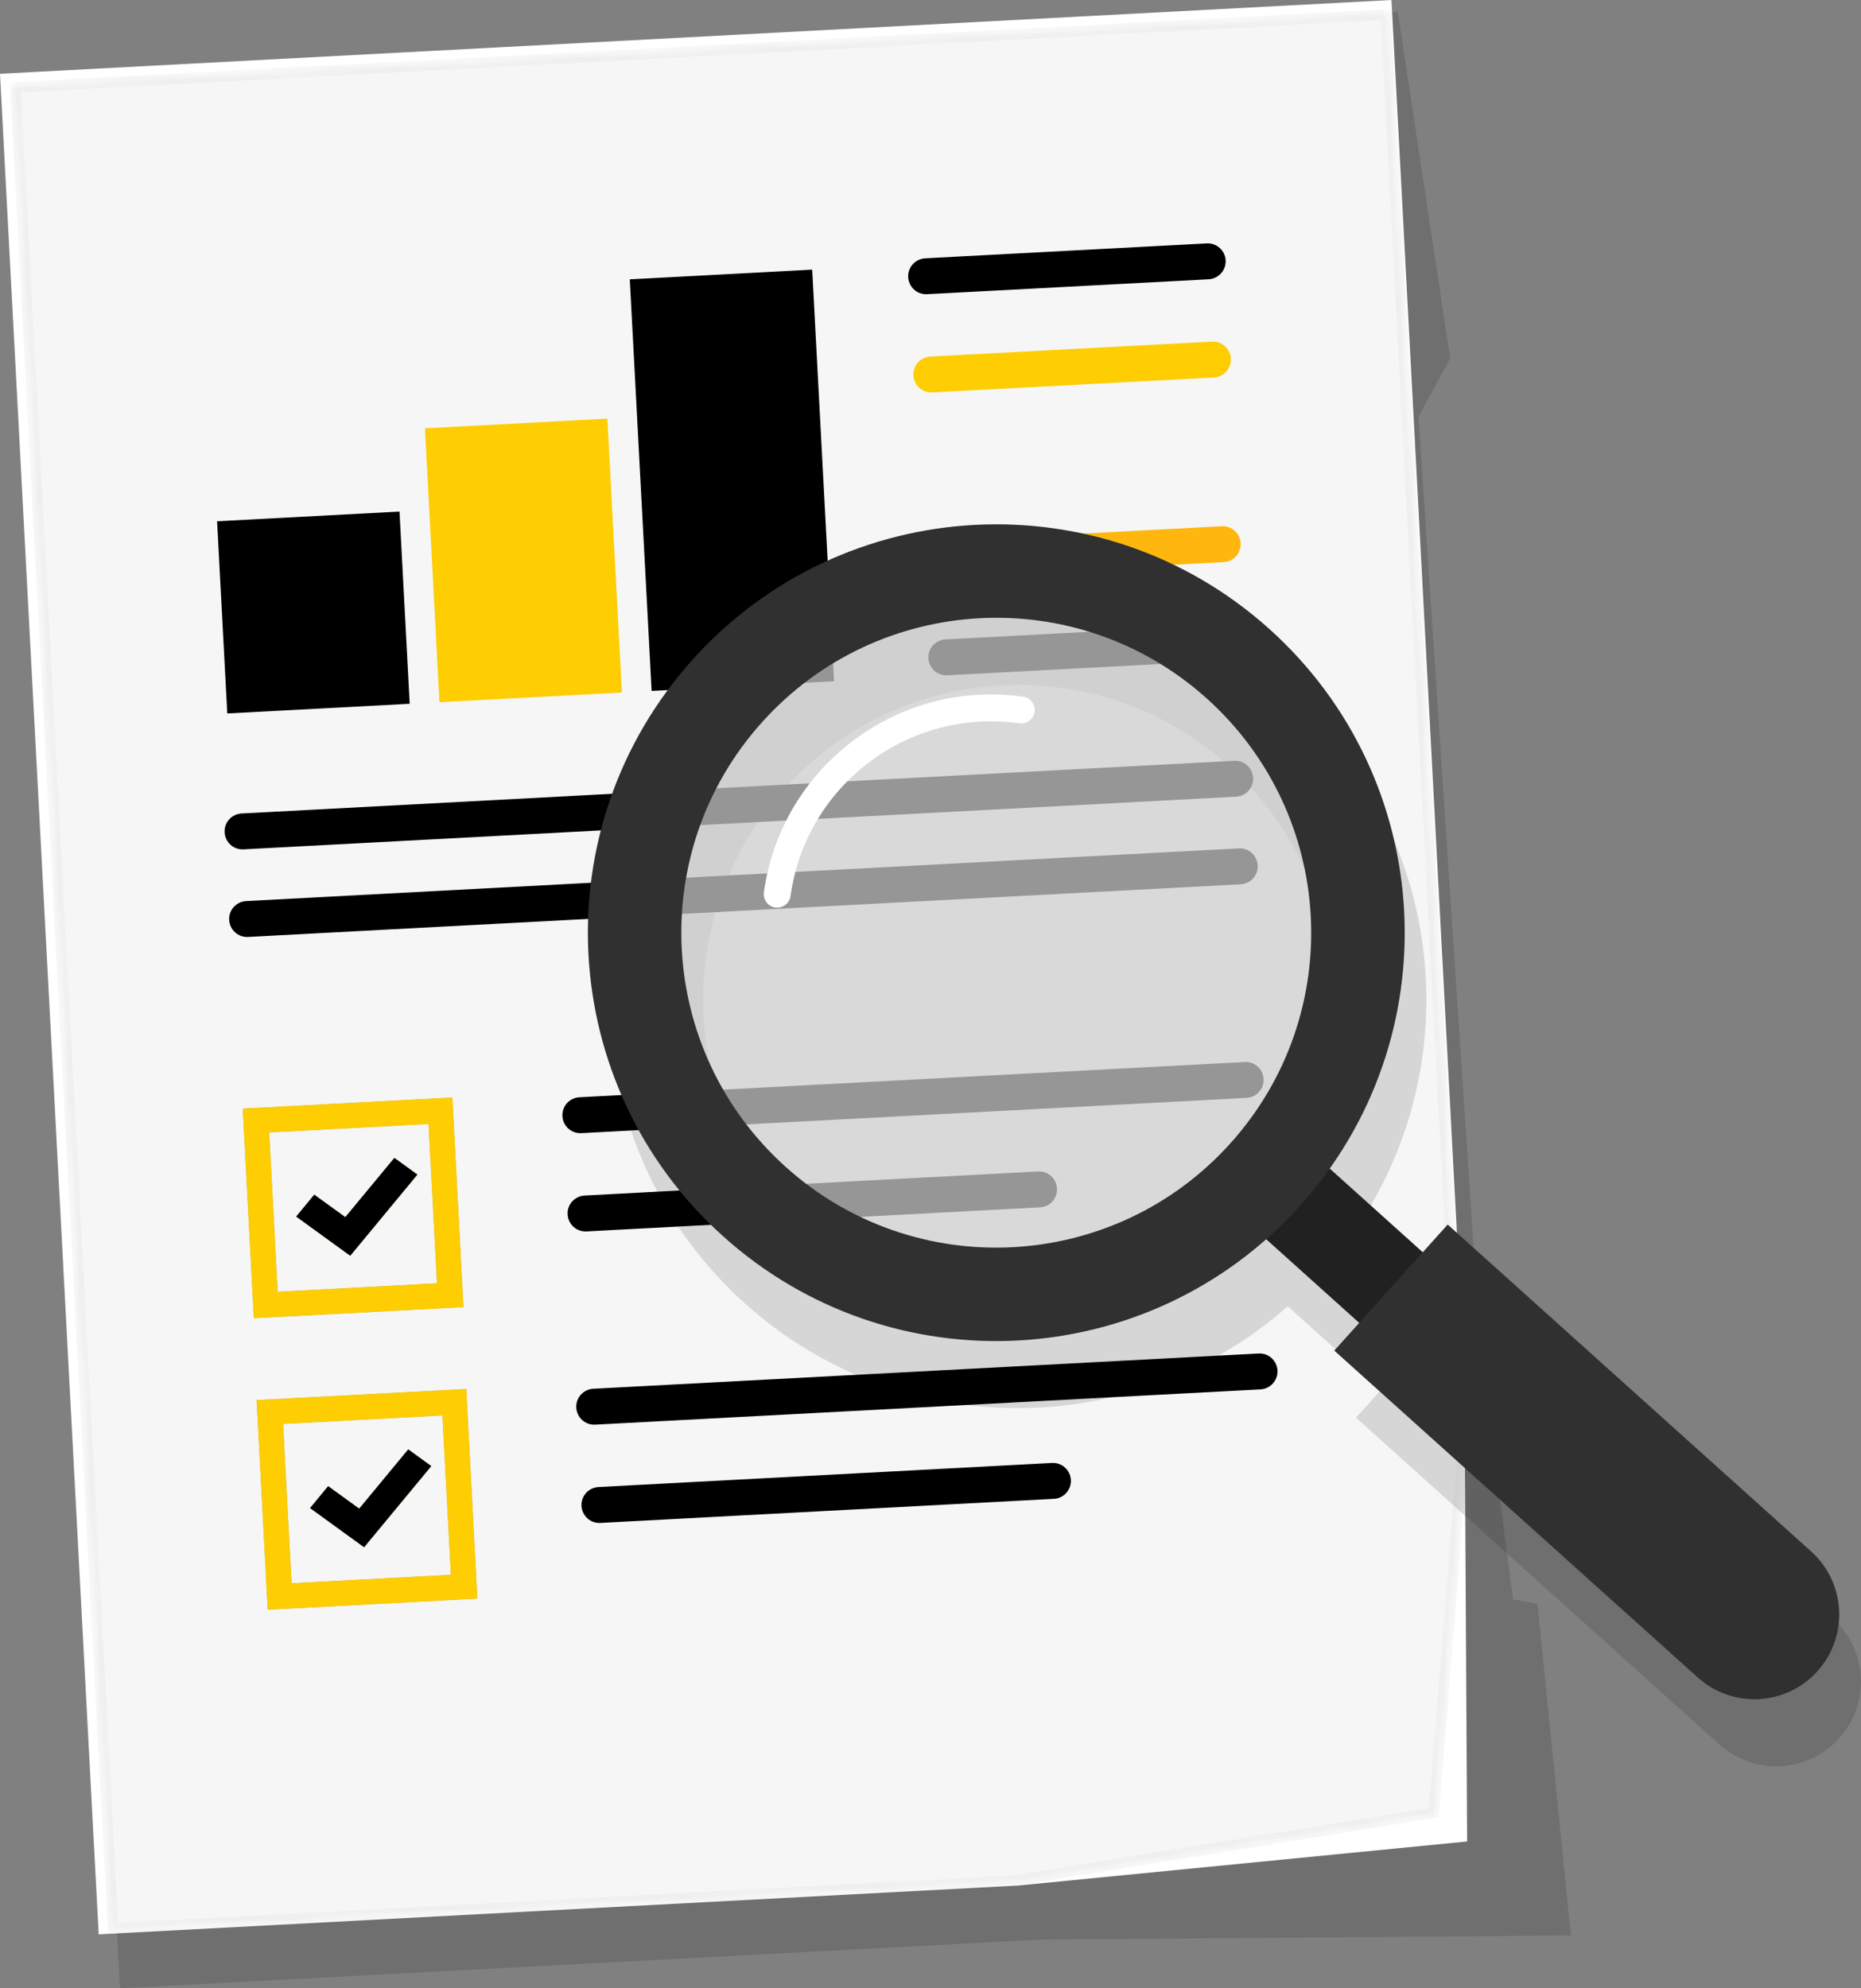
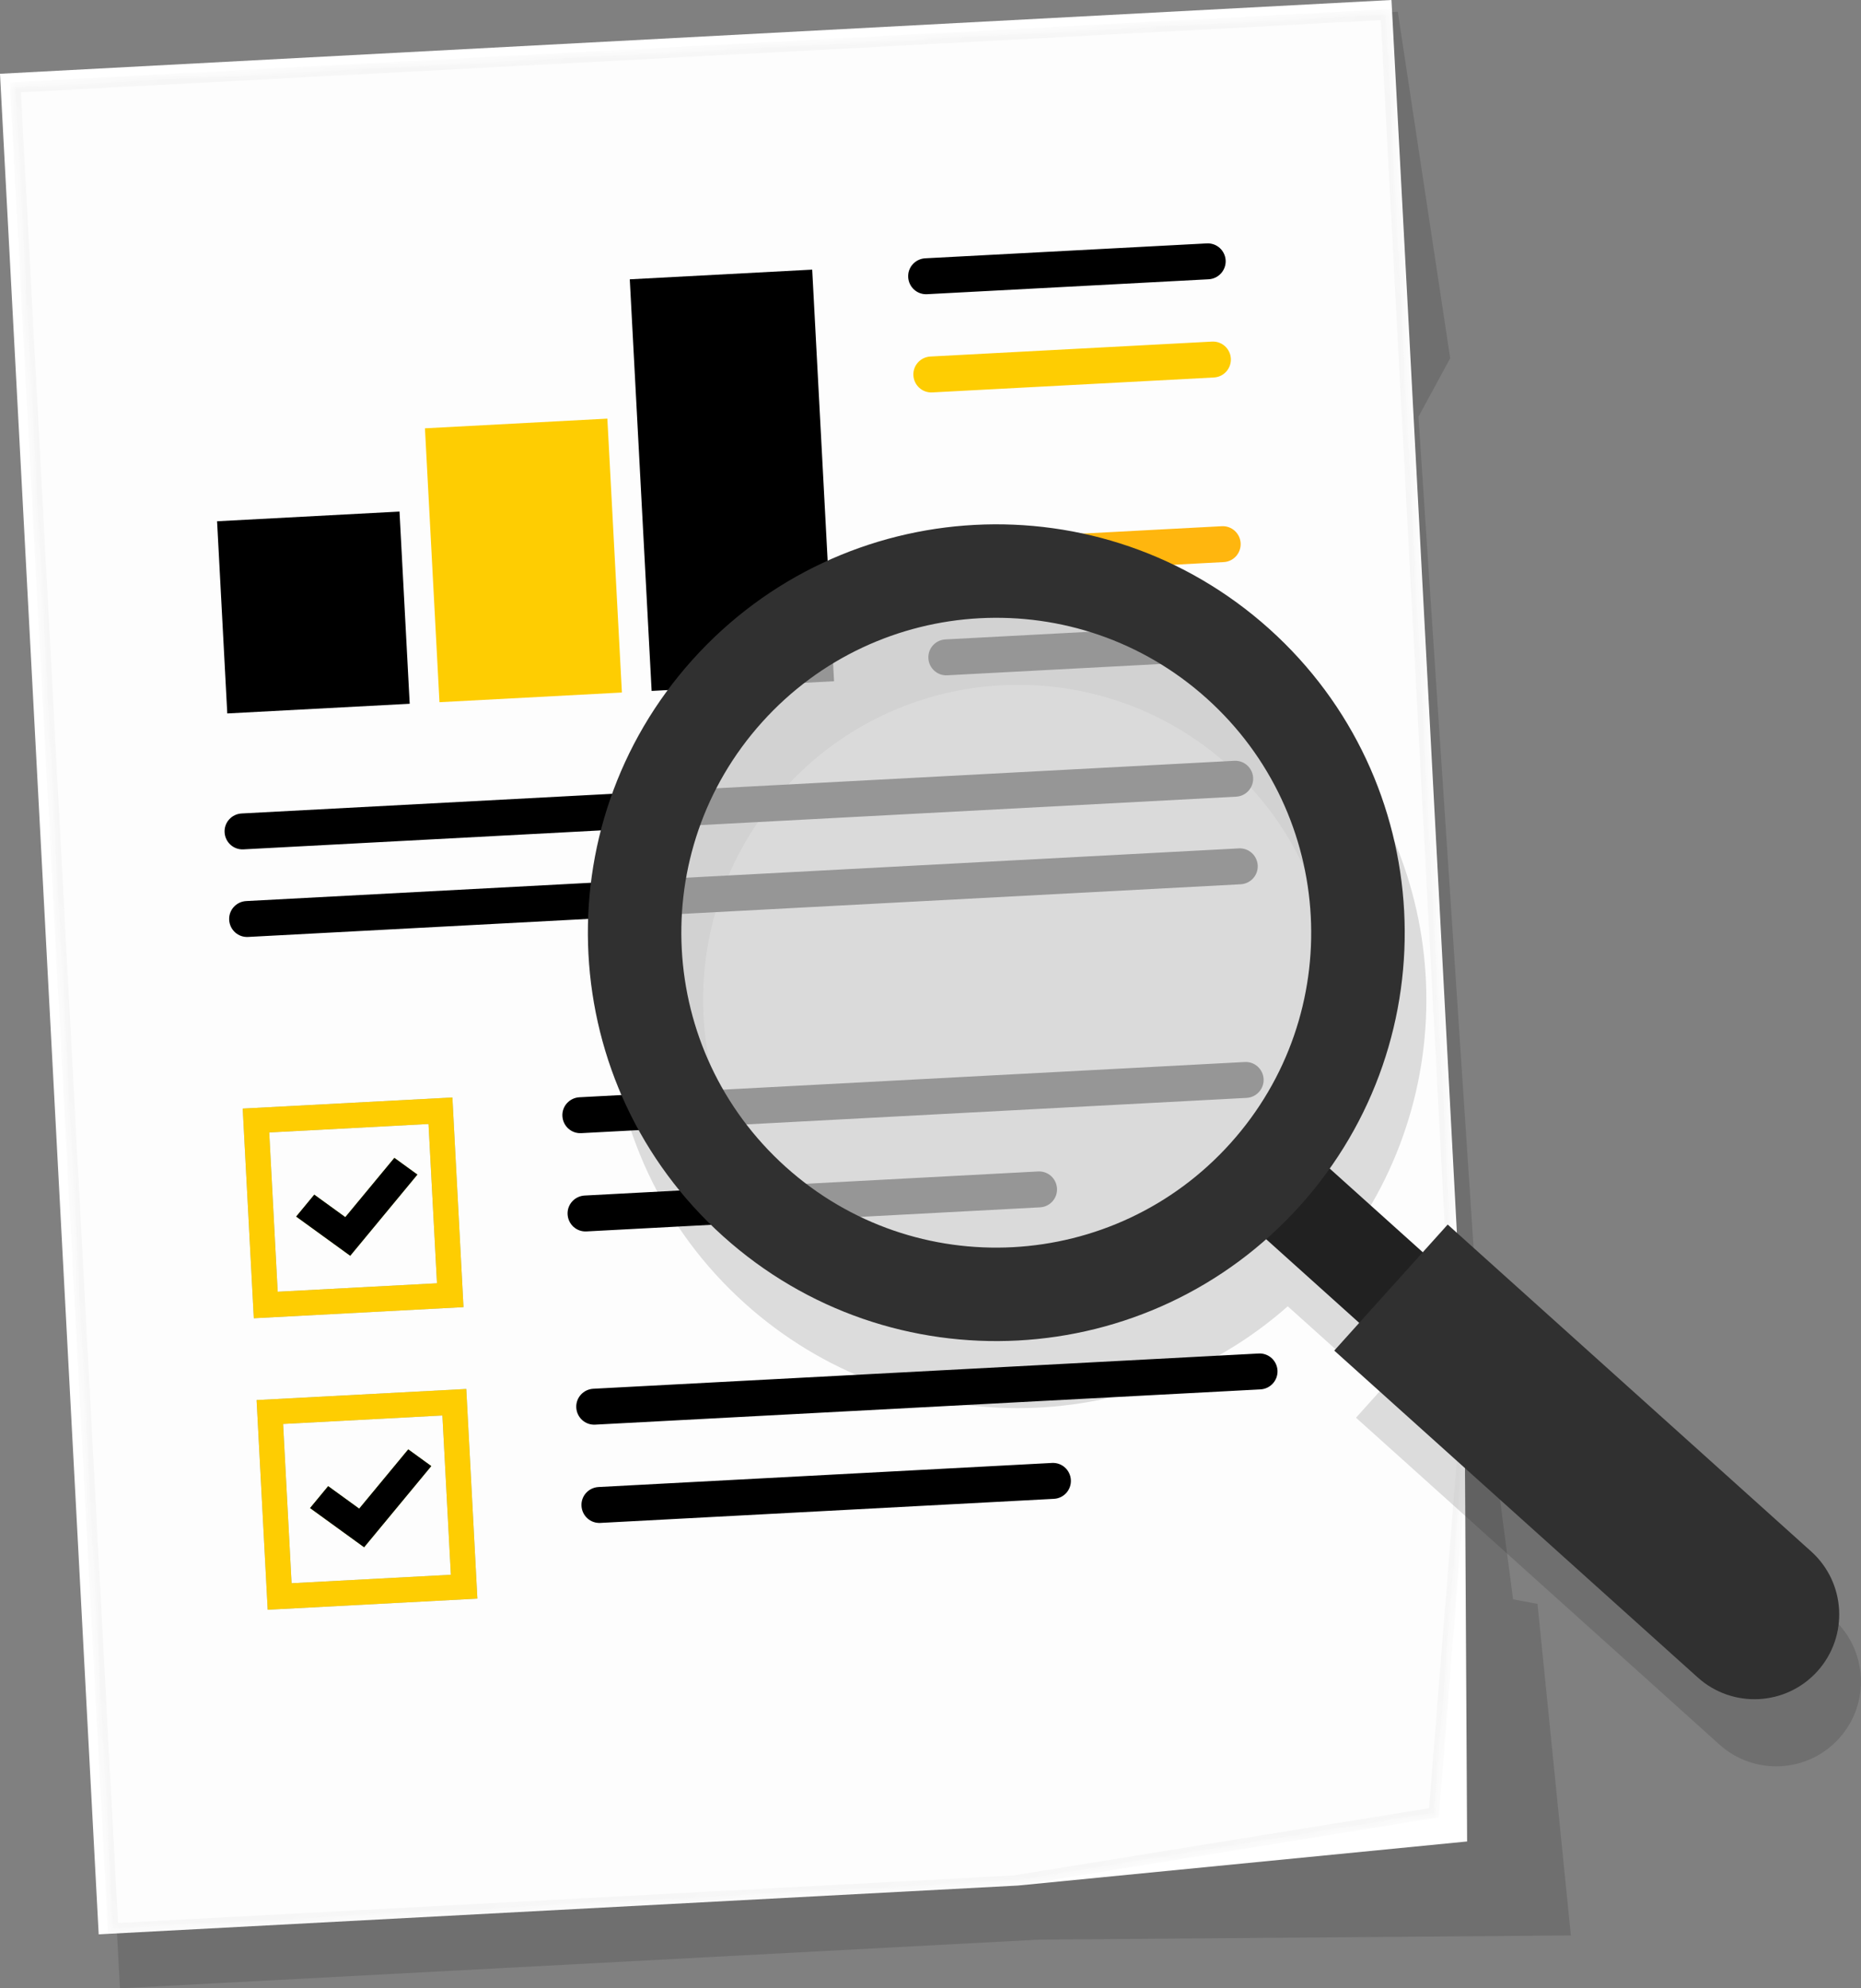
<svg xmlns="http://www.w3.org/2000/svg" width="176" height="188" viewBox="0 0 176 188" fill="none">
  <rect x="0" y="0" width="176" height="188" fill="#808080" stroke="none" />
  <path opacity="0.13" d="M148.563 183L98.276 183.393L11.343 188L2.009 12.088L132.192 1.102L137.148 33.874L134.148 39.399L139.997 127.529L143.095 151.219L145.406 151.652L148.563 183Z" fill="black" />
  <path d="M138.749 174.114L96.267 178.281L9.334 182.895L0 6.976L131.595 0L138.5 130.115L138.749 174.114Z" fill="white" />
  <mask id="mask0" style="mask-type:alpha" maskUnits="userSpaceOnUse" x="0" y="0" width="139" height="183">
    <path d="M136.084 171.831L95.959 178.321L10.213 182.868L0.925 7.783L131.529 0.853L138.795 137.78L136.084 171.831Z" fill="url(#paint0_linear)" />
  </mask>
  <g mask="url(#mask0)">
-     <path opacity="0.03" d="M136.084 171.831L95.959 178.321L10.213 182.868L0.925 7.783L131.529 0.853L138.795 137.78L136.084 171.831Z" fill="url(#paint1_linear)" />
-   </g>
+     </g>
  <mask id="mask1" style="mask-type:alpha" maskUnits="userSpaceOnUse" x="0" y="0" width="139" height="183">
    <path d="M136.084 171.831L95.959 178.321L10.213 182.868L0.925 7.783L131.529 0.853L138.795 137.78L136.084 171.831Z" fill="url(#paint2_linear)" />
  </mask>
  <g mask="url(#mask1)">
    <path opacity="0.03" d="M138.294 137.773L135.617 171.4L95.905 177.823L10.686 182.343L1.451 8.255L131.056 1.379L138.294 137.773Z" fill="#C4C4C4" stroke="black" />
    <path d="M114.305 26.406L87.675 27.817C86.737 27.87 85.942 27.148 85.89 26.209C85.837 25.271 86.559 24.477 87.498 24.424L114.128 23.014C115.067 22.961 115.861 23.683 115.914 24.621C115.959 25.553 115.244 26.354 114.305 26.406Z" fill="black" />
    <path d="M114.798 35.692L88.168 37.103C87.229 37.155 86.435 36.433 86.382 35.495C86.33 34.556 87.052 33.762 87.99 33.71L114.62 32.299C115.559 32.247 116.353 32.968 116.406 33.907C116.452 34.845 115.736 35.646 114.798 35.692Z" fill="#fecd02" />
    <path d="M115.723 53.147L89.093 54.558C88.154 54.611 87.36 53.889 87.307 52.95C87.255 52.012 87.977 51.218 88.916 51.165L115.546 49.755C116.484 49.702 117.279 50.424 117.331 51.362C117.377 52.301 116.662 53.101 115.723 53.147Z" fill="#FFB60E" />
    <path d="M116.215 62.439L89.585 63.85C88.646 63.903 87.852 63.181 87.8 62.242C87.747 61.304 88.469 60.51 89.408 60.458L116.038 59.047C116.976 58.994 117.771 59.716 117.823 60.654C117.869 61.593 117.154 62.387 116.215 62.439Z" fill="black" />
    <path d="M116.904 75.327L23.026 80.308C22.088 80.361 21.294 79.639 21.241 78.7C21.189 77.762 21.91 76.968 22.849 76.915L116.727 71.935C117.666 71.882 118.46 72.604 118.513 73.542C118.559 74.481 117.837 75.281 116.904 75.327Z" fill="black" />
    <path d="M117.338 83.609L23.459 88.59C22.521 88.642 21.727 87.92 21.674 86.982C21.622 86.043 22.344 85.249 23.282 85.197L117.16 80.216C118.099 80.164 118.893 80.885 118.946 81.824C118.998 82.756 118.276 83.556 117.338 83.609Z" fill="black" />
    <path d="M98.354 114.156L55.465 116.433C54.527 116.485 53.733 115.764 53.68 114.825C53.627 113.887 54.349 113.093 55.288 113.04L98.177 110.763C99.116 110.711 99.91 111.433 99.963 112.371C100.015 113.309 99.293 114.11 98.354 114.156Z" fill="black" />
    <path d="M117.895 103.807L54.973 107.141C54.035 107.193 53.24 106.471 53.188 105.533C53.135 104.595 53.857 103.801 54.796 103.748L117.718 100.415C118.657 100.362 119.451 101.084 119.504 102.022C119.55 102.954 118.834 103.755 117.895 103.807Z" fill="black" />
    <path d="M43.834 123.592L24.004 124.642L22.954 104.818L42.784 103.768L43.834 123.592ZM26.262 122.135L41.327 121.335L40.526 106.275L25.462 107.075L26.262 122.135Z" fill="#A3BBC4" />
    <path d="M33.122 118.736L28.008 115.029L29.721 112.955L32.656 115.081L37.296 109.477L39.476 111.058L33.122 118.736Z" fill="#C3D82E" />
    <path d="M43.834 123.592L24.004 124.642L22.954 104.818L42.784 103.768L43.834 123.592ZM26.262 122.135L41.327 121.335L40.526 106.275L25.462 107.075L26.262 122.135Z" fill="#fecd02" />
    <path d="M33.122 118.736L28.008 115.029L29.721 112.955L32.656 115.081L37.296 109.477L39.476 111.058L33.122 118.736Z" fill="black" />
    <path d="M99.667 141.717L56.778 143.994C55.84 144.046 55.045 143.325 54.993 142.386C54.94 141.448 55.663 140.654 56.601 140.601L99.49 138.324C100.429 138.272 101.223 138.994 101.276 139.932C101.328 140.87 100.606 141.671 99.667 141.717Z" fill="black" />
    <path d="M119.208 131.368L56.286 134.702C55.347 134.754 54.553 134.033 54.501 133.094C54.448 132.156 55.17 131.362 56.109 131.309L119.031 127.976C119.97 127.923 120.764 128.645 120.817 129.583C120.863 130.515 120.147 131.316 119.208 131.368Z" fill="black" />
    <path d="M45.147 151.153L25.317 152.203L24.267 132.379L44.097 131.329L45.147 151.153ZM27.575 149.697L42.64 148.896L41.839 133.836L26.774 134.636L27.575 149.697Z" fill="#A3BBC4" />
    <path d="M34.435 146.297L29.321 142.59L31.035 140.516L33.969 142.642L38.609 137.038L40.789 138.62L34.435 146.297Z" fill="#C3D82E" />
    <path d="M45.147 151.153L25.317 152.203L24.267 132.379L44.097 131.329L45.147 151.153ZM27.575 149.697L42.64 148.896L41.839 133.836L26.774 134.636L27.575 149.697Z" fill="#fecd02" />
    <path d="M34.435 146.297L29.321 142.59L31.035 140.516L33.969 142.642L38.609 137.038L40.789 138.62L34.435 146.297Z" fill="black" />
    <path d="M57.44 39.582L40.188 40.497L41.562 66.394L58.815 65.479L57.44 39.582Z" fill="#fecd02" />
    <path d="M37.782 48.37L20.53 49.286L21.494 67.457L38.747 66.542L37.782 48.37Z" fill="black" />
    <path d="M76.812 25.494L59.56 26.41L61.626 65.328L78.878 64.412L76.812 25.494Z" fill="black" />
  </g>
  <path opacity="0.13" d="M173.342 153.03L160.522 141.5L138.966 122.122L136.61 124.741L127.801 116.827C138.993 101.058 136.833 79.061 122.103 65.819C106.245 51.559 81.82 52.852 67.557 68.713C53.293 84.567 54.586 108.985 70.451 123.244C85.181 136.487 107.289 136.303 121.788 123.513L130.597 131.427L128.241 134.046L157.103 159.993L162.616 164.954C165.911 167.913 170.979 167.644 173.939 164.356C176.9 161.062 176.63 155.99 173.342 153.03ZM76.366 116.669C64.137 105.671 63.133 86.844 74.134 74.619C85.135 62.393 103.967 61.389 116.196 72.388C128.425 83.386 129.429 102.213 118.428 114.438C107.426 126.67 88.594 127.667 76.366 116.669Z" fill="black" />
  <path d="M114.16 112.148L132.761 128.871L138.77 122.191L120.169 105.468L114.16 112.148Z" fill="#212121" />
  <path d="M126.186 127.7L160.562 158.608C163.857 161.568 168.924 161.298 171.884 158.011C174.845 154.717 174.576 149.651 171.287 146.691L136.912 115.783L126.186 127.7Z" fill="#303030" />
  <path opacity="0.73" d="M99.921 118.273C116.584 114.931 127.383 98.717 124.04 82.058C120.697 65.399 104.478 54.603 87.815 57.946C71.151 61.288 60.353 77.501 63.696 94.16C67.039 110.819 83.257 121.615 99.921 118.273Z" fill="#CECECE" />
  <path d="M65.502 62.367C51.239 78.221 52.532 102.639 68.397 116.899C84.255 131.158 108.68 129.866 122.943 114.005C137.207 98.151 135.914 73.733 120.049 59.473C104.184 45.22 79.766 46.513 65.502 62.367ZM72.073 68.28C83.074 56.054 101.906 55.05 114.135 66.048C126.363 77.047 127.368 95.874 116.366 108.099C105.365 120.324 86.533 121.328 74.304 110.33C62.076 99.332 61.071 80.505 72.073 68.28Z" fill="#303030" />
-   <path d="M74.271 85.558C74.534 85.361 74.718 85.066 74.764 84.718C75.473 79.645 78.118 75.157 82.201 72.073C86.29 68.988 91.331 67.682 96.405 68.391C97.101 68.49 97.744 68.004 97.843 67.308C97.941 66.613 97.455 65.97 96.76 65.871C91.016 65.071 85.299 66.547 80.671 70.045C76.037 73.536 73.05 78.628 72.243 84.37C72.145 85.066 72.63 85.709 73.326 85.807C73.681 85.853 74.015 85.755 74.271 85.558Z" fill="white" />
  <defs>
    <linearGradient id="paint0_linear" x1="-126.893" y1="4.922" x2="65.173" y2="89.401" gradientUnits="userSpaceOnUse">
      <stop offset="0.36" stop-color="white" />
      <stop offset="1" />
    </linearGradient>
    <linearGradient id="paint1_linear" x1="-126.893" y1="4.922" x2="65.173" y2="89.401" gradientUnits="userSpaceOnUse">
      <stop offset="0.36" />
      <stop offset="1" />
    </linearGradient>
    <linearGradient id="paint2_linear" x1="-126.893" y1="4.922" x2="65.173" y2="89.401" gradientUnits="userSpaceOnUse">
      <stop offset="0.36" stop-color="white" />
      <stop offset="1" />
    </linearGradient>
  </defs>
</svg>